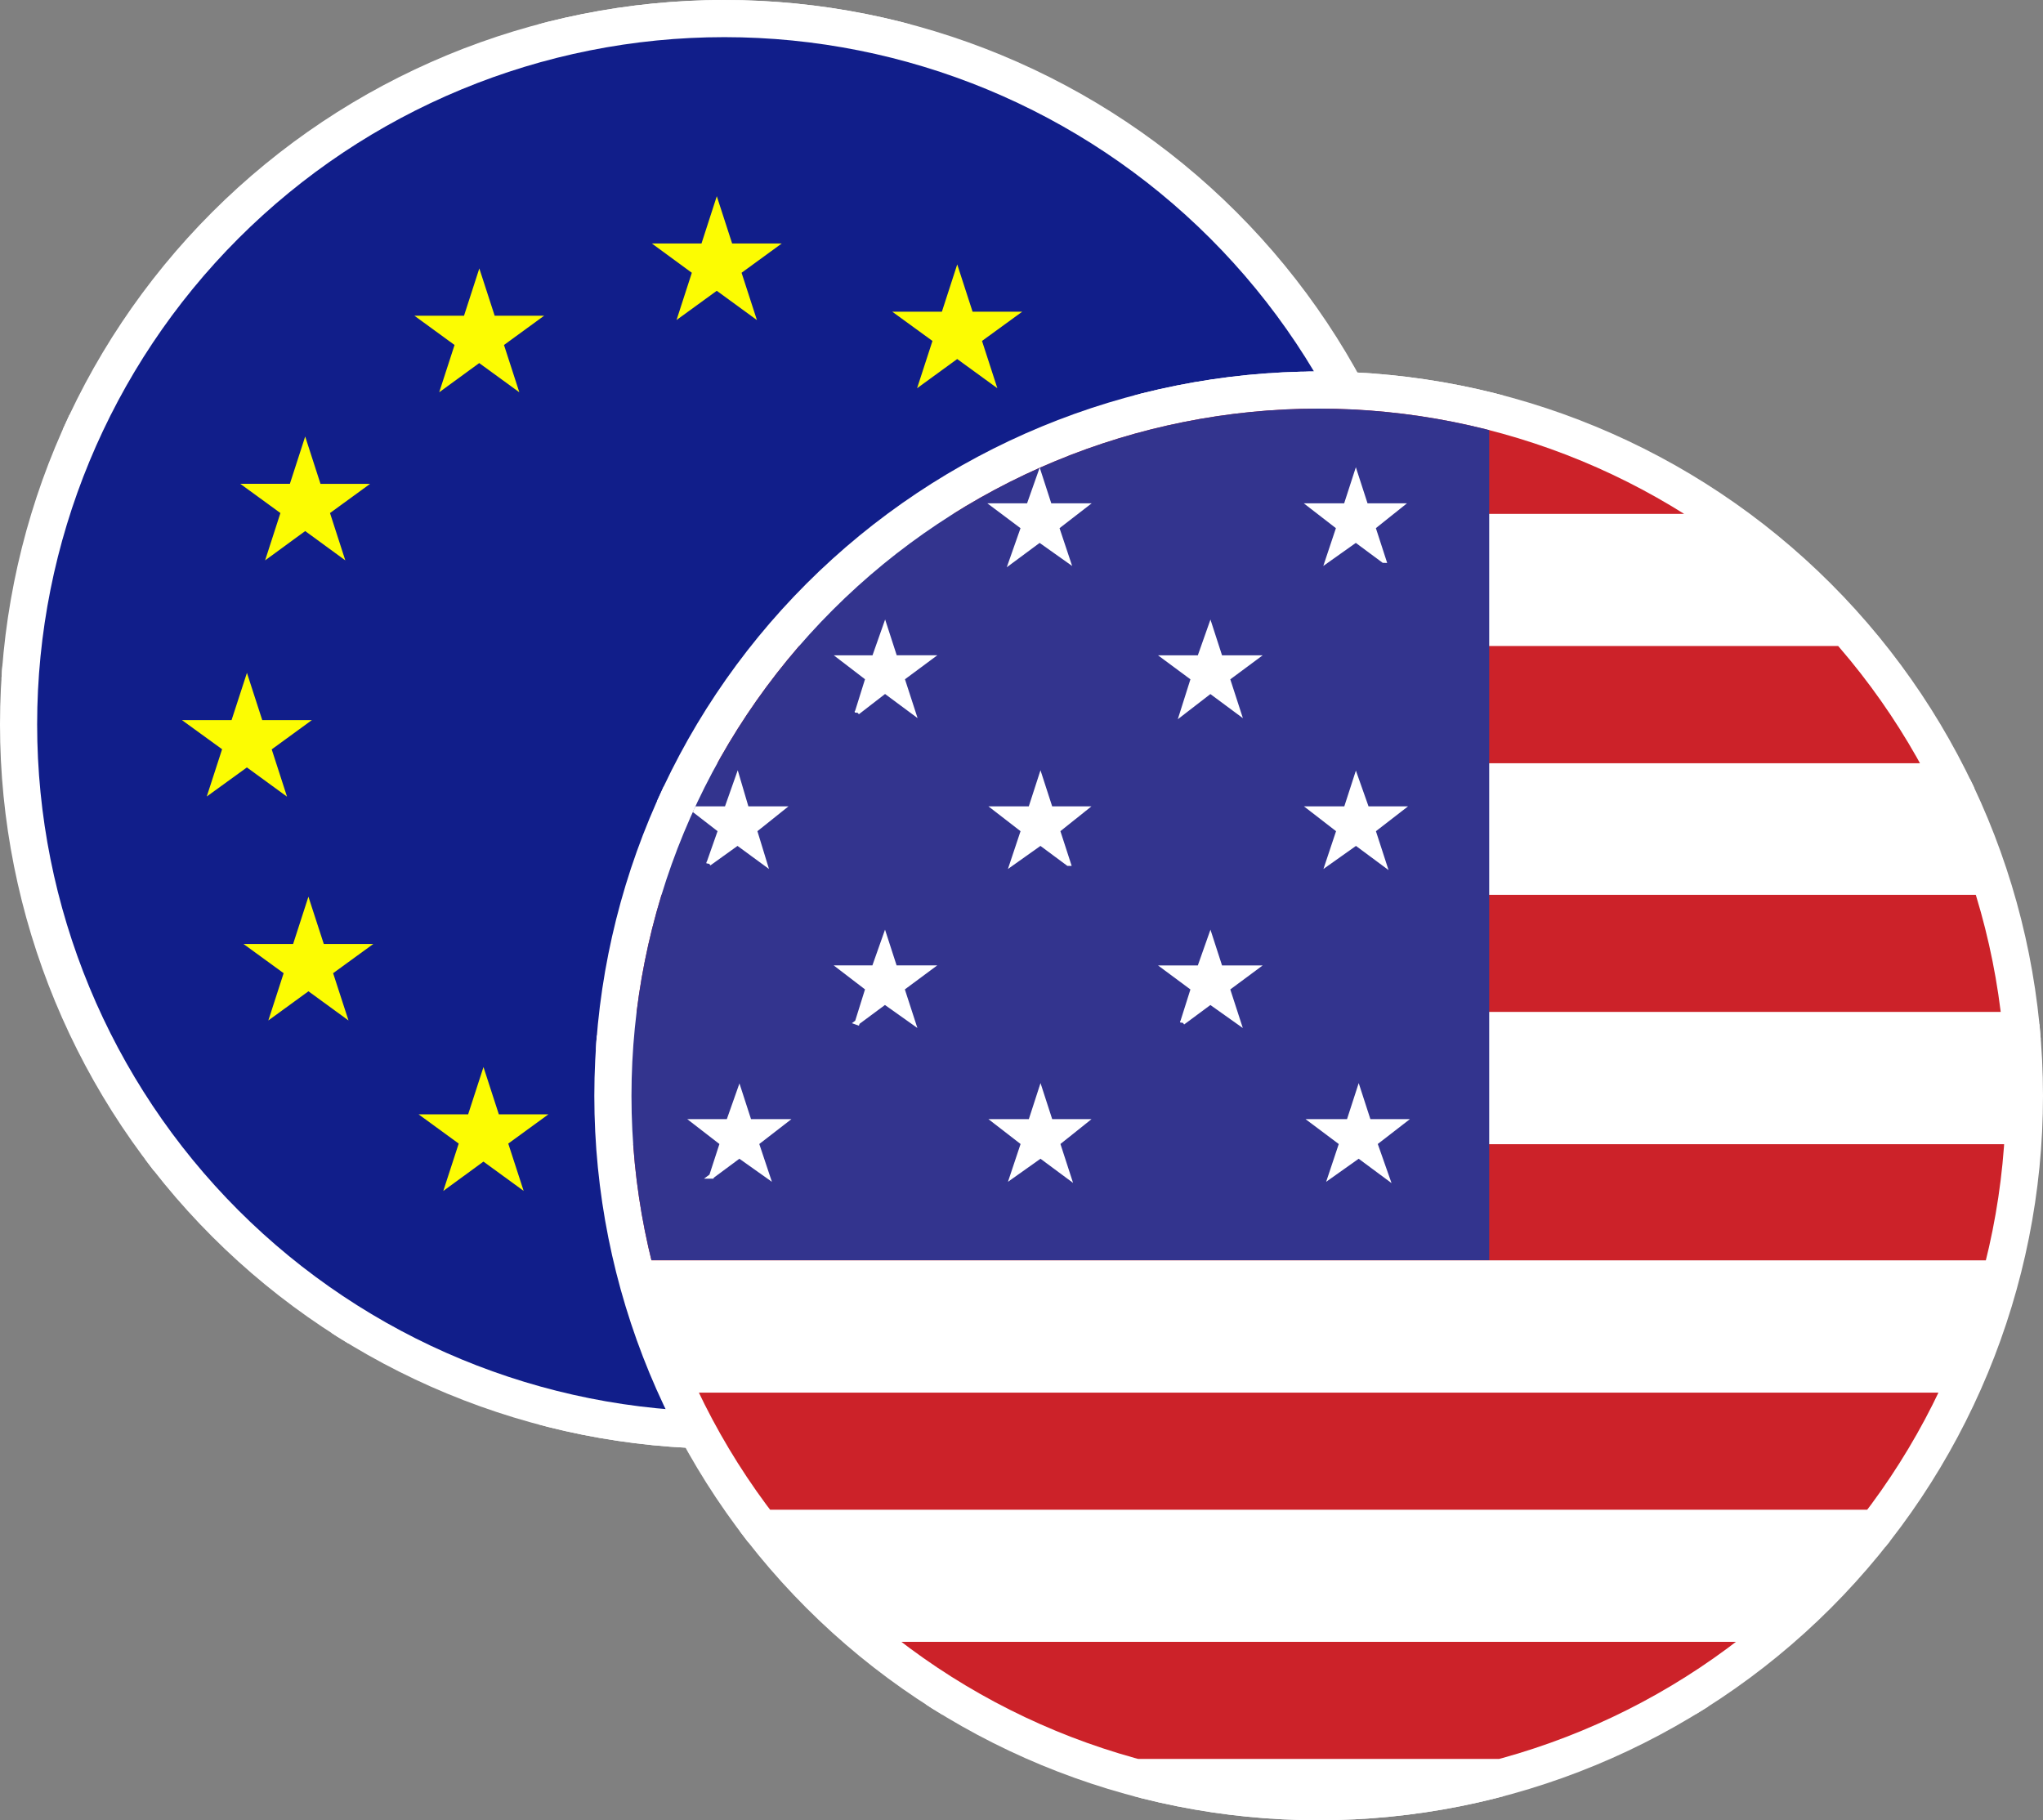
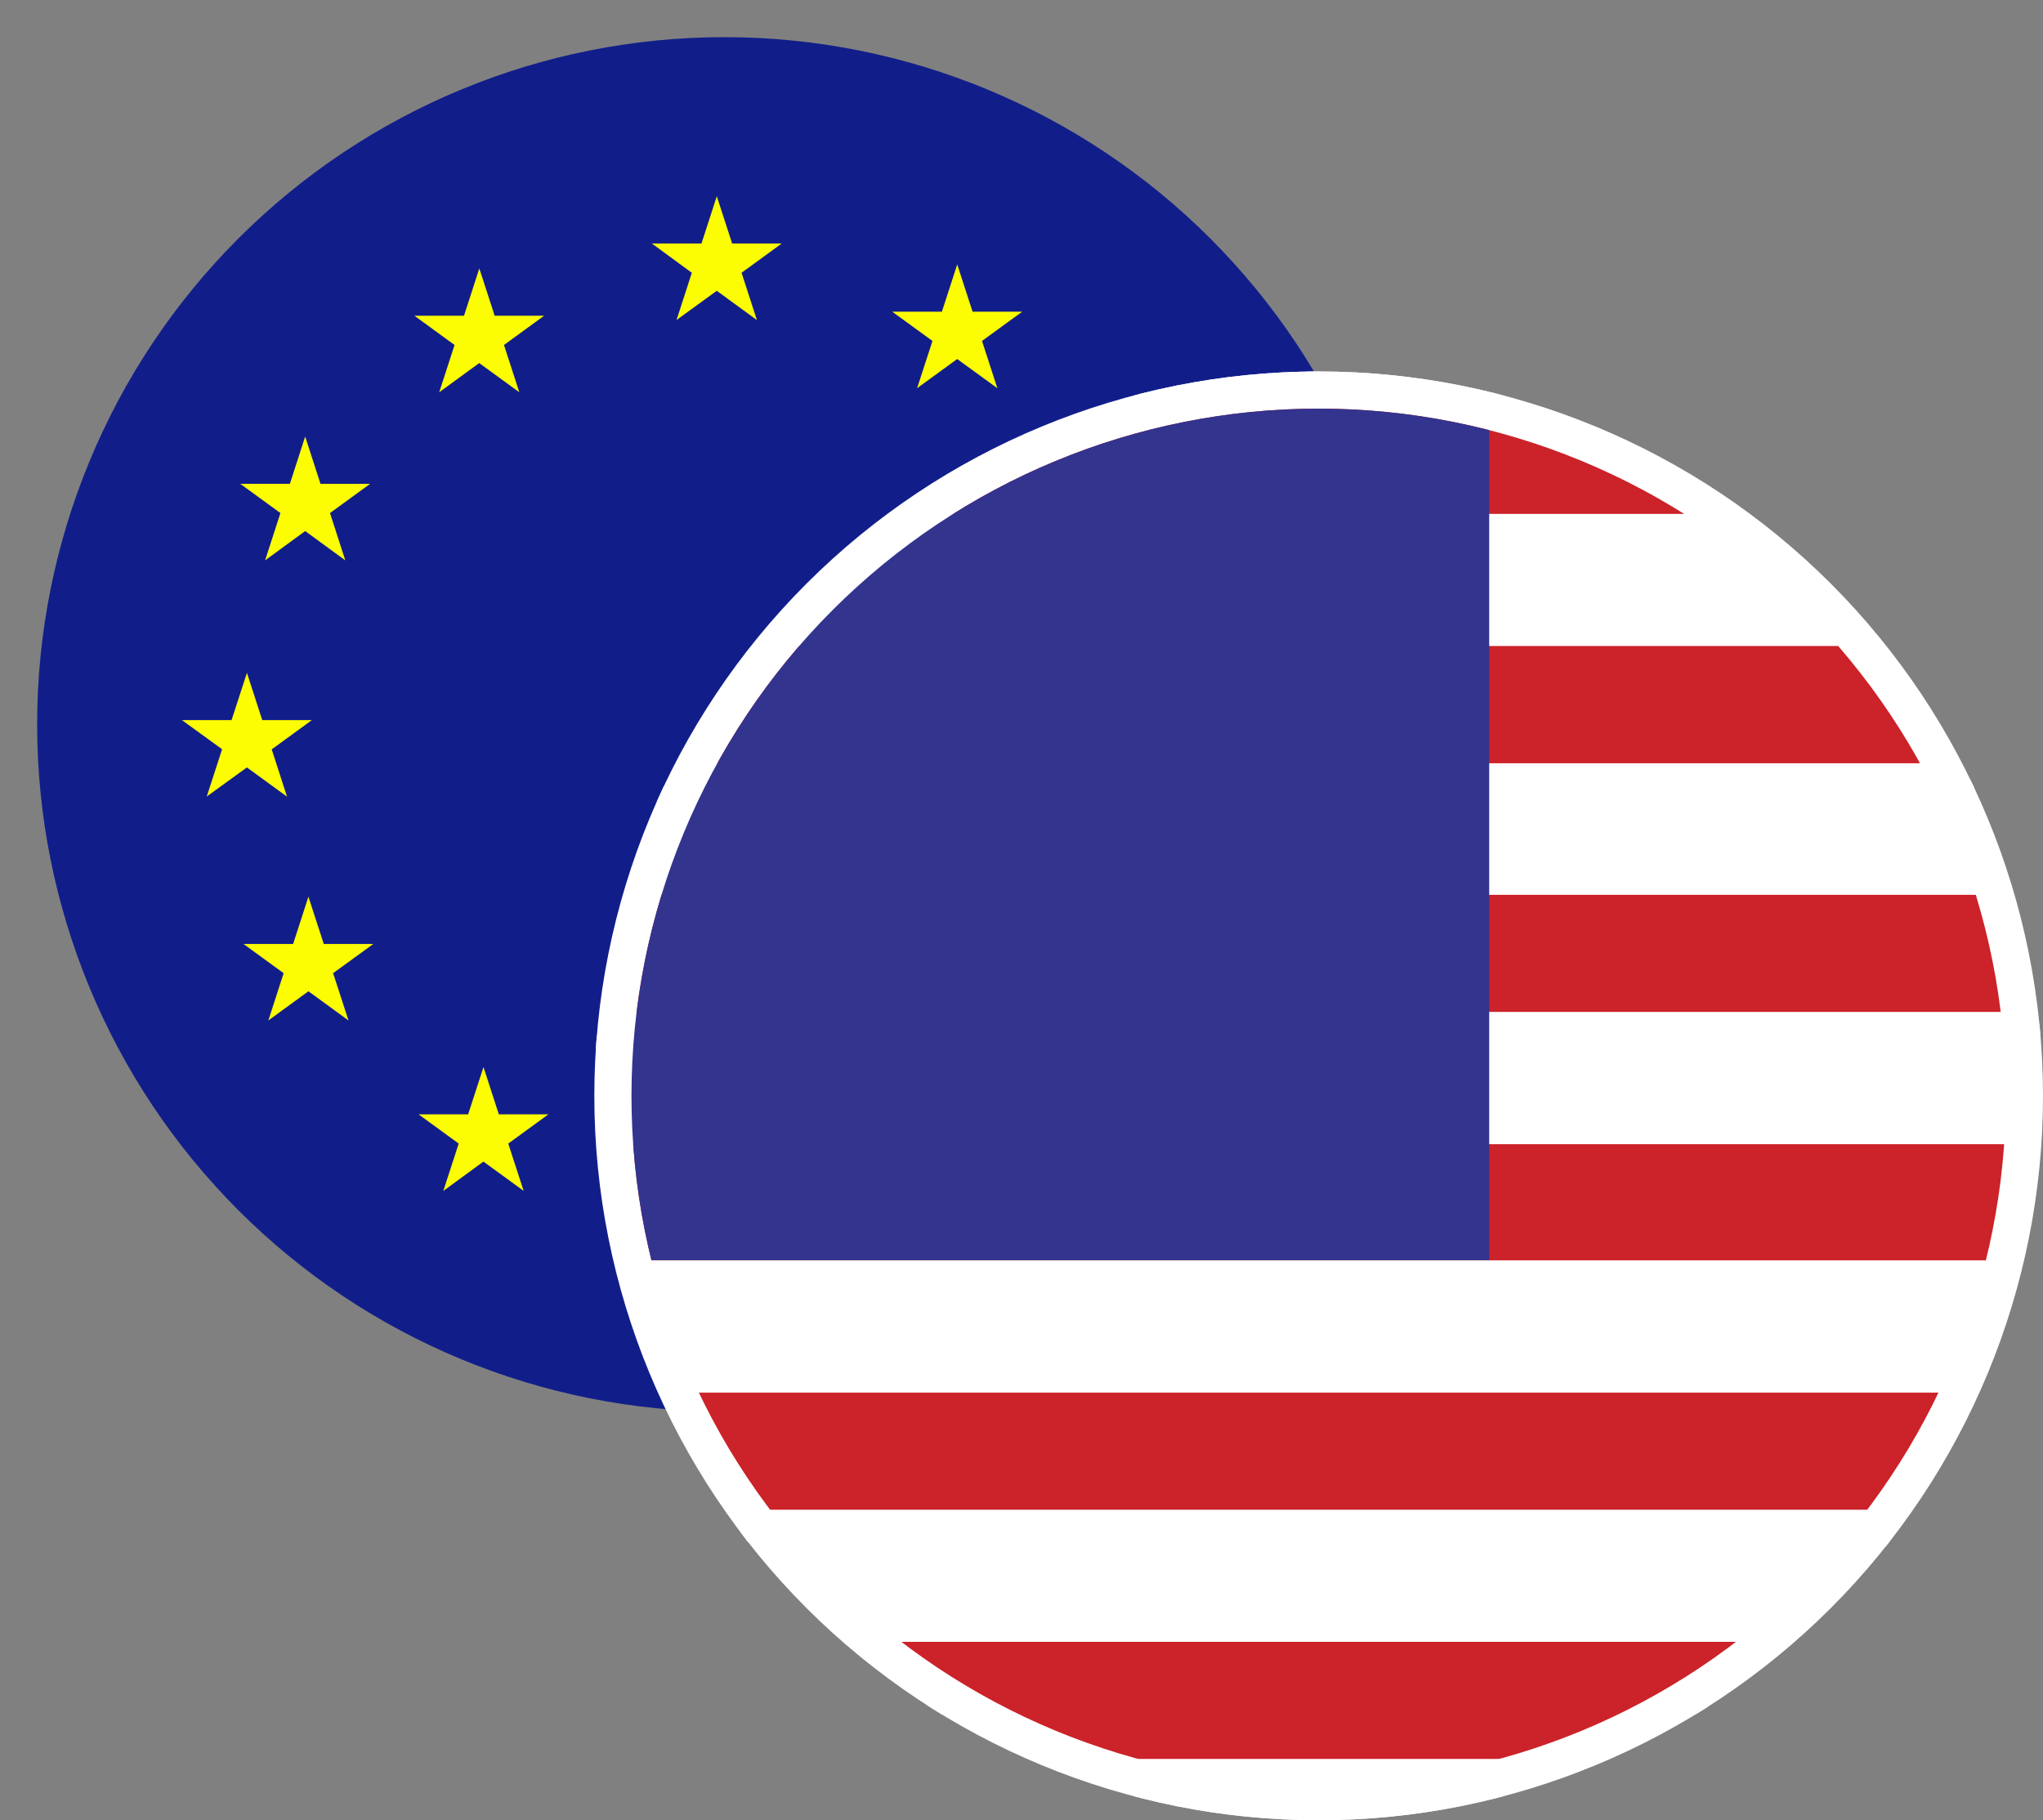
<svg xmlns="http://www.w3.org/2000/svg" width="55" height="49" viewBox="0 0 55 49">
  <rect x="0" y="0" width="55" height="49" fill="#808080" stroke="none" />
  <defs>
    <clipPath id="clip-path">
      <path id="Path_23623" data-name="Path 23623" d="M19.5,0A19.5,19.5,0,1,1,0,19.5,19.5,19.5,0,0,1,19.5,0Z" fill="#fff" stroke="#fff" stroke-width="3" />
    </clipPath>
    <clipPath id="clip-path-2">
      <path id="Path_23623-2" data-name="Path 23623" d="M18.5,0A18.5,18.5,0,1,1,0,18.5,18.5,18.5,0,0,1,18.5,0Z" transform="translate(0 0.089)" fill="#fff" />
    </clipPath>
    <clipPath id="clip-path-5">
      <path id="Path_24049" data-name="Path 24049" d="M8.606,58.326h72.2V10.575H8.606Z" transform="translate(-8.606 -10.575)" fill="#111e8a" />
    </clipPath>
  </defs>
  <g id="EURUSD" transform="translate(-445 -2154)">
    <g id="Icon" transform="translate(445 2153.911)">
      <g id="Mask_Group_241" data-name="Mask Group 241" transform="translate(0 0.089)" clip-path="url(#clip-path)">
        <g id="europe-26" transform="translate(-11.259 -0.843)">
-           <path id="Path_24049-2" data-name="Path 24049" d="M8.606,51.261H70.123V10.575H8.606Z" transform="translate(-8.606 -10.575)" fill="#fff" stroke="#fff" stroke-width="3" />
          <g id="Group_35728" data-name="Group 35728" transform="translate(15.367 5.356)">
-             <path id="Path_24050" data-name="Path 24050" d="M20.209,24.129l.435-1.343-1.139-.83h1.409l.435-1.341.435,1.343H23.19l-1.139.828.434,1.343L21.347,23.3Zm-1.656,6.7.436-1.342-1.14-.83h1.408l.436-1.34.435,1.34h1.409l-1.139.83.435,1.342L19.693,30ZM32.09,43.771l.436-1.34L31.387,41.6h1.408l.435-1.343.436,1.343h1.407l-1.139.829.435,1.34-1.139-.828Zm-6.94-24.41.436-1.341-1.139-.83h1.409l.435-1.342.435,1.342h1.408l-1.14.83.436,1.341-1.139-.829ZM20.3,37.185l.435-1.342L19.6,35.015H21l.435-1.342.436,1.342h1.408l-1.14.829.436,1.342-1.141-.829Zm4.964,4.838.435-1.341-1.139-.831h1.408l.435-1.34.436,1.34h1.409l-1.141.831.436,1.341-1.14-.831ZM38.8,41.884l.436-1.342L38.1,39.713H39.5l.436-1.342.436,1.342h1.407l-1.138.829.433,1.342-1.139-.828Zm4.781-4.745.435-1.341-1.138-.829h1.408l.435-1.342.435,1.342h1.408l-1.139.829.434,1.341-1.139-.829Zm2.07-6.609.434-1.341-1.139-.831h1.408l.436-1.342.433,1.342h1.409l-1.139.831.435,1.341L46.789,29.7Zm-2-6.609.434-1.342-1.139-.829h1.408l.436-1.342.435,1.342h1.408l-1.139.829.436,1.342-1.139-.829Zm-4.941-4.675.436-1.342L38,17.074h1.409l.436-1.341.435,1.341h1.409l-1.14.83.435,1.342-1.139-.829ZM31.884,17.31l.435-1.341-1.139-.83h1.408l.435-1.342.436,1.342h1.407l-1.139.83.436,1.342-1.139-.831Z" transform="translate(-17.849 -13.797)" fill="#fff" stroke="#fff" stroke-width="3" />
-           </g>
+             </g>
        </g>
      </g>
    </g>
    <g id="Icon-2" data-name="Icon" transform="translate(446 2154.911)">
      <g id="Mask_Group_241-2" data-name="Mask Group 241" clip-path="url(#clip-path-2)">
        <g id="europe-26-2" data-name="europe-26" transform="translate(-19.287 -11.286)">
          <path id="Path_24049-3" data-name="Path 24049" d="M8.606,49.175H66.969v-38.6H8.606Z" transform="translate(0 0)" fill="#111e8a" />
          <g id="Group_35728-2" data-name="Group 35728" transform="translate(23.185 15.657)">
            <path id="Path_24050-2" data-name="Path 24050" d="M20.088,23.6l.412-1.274-1.081-.787h1.336l.412-1.273.412,1.274h1.336l-1.08.786.412,1.274-1.08-.789Zm-1.571,6.357.413-1.273L17.849,27.9h1.336l.414-1.272.412,1.272h1.336l-1.081.788.412,1.273-1.08-.787ZM31.359,42.234l.413-1.271-1.08-.787h1.336l.412-1.274.413,1.274h1.335l-1.08.787.412,1.271-1.08-.785ZM24.775,19.075l.413-1.273-1.081-.788h1.336l.412-1.273.413,1.273H27.6l-1.081.788.413,1.273-1.08-.786Zm-4.6,16.911.412-1.273-1.08-.786h1.335l.412-1.273.414,1.273H23l-1.081.786.414,1.273L21.255,35.2Zm4.71,4.589L25.3,39.3l-1.081-.788h1.335l.413-1.272.413,1.272h1.336l-1.082.788.414,1.273-1.082-.788Zm12.842-.132.414-1.273-1.082-.786h1.336l.413-1.273.414,1.273h1.335l-1.079.786.411,1.273-1.08-.786Zm4.535-4.5.412-1.273-1.08-.786H42.93l.413-1.273.413,1.273h1.336l-1.08.786.412,1.273-1.08-.787Zm1.963-6.27.411-1.272-1.08-.788h1.336l.413-1.273.411,1.273h1.336l-1.08.788.413,1.272-1.08-.787Zm-1.9-6.27.412-1.273-1.081-.786h1.336l.414-1.273.413,1.273h1.335l-1.081.786.413,1.273-1.081-.786ZM37.64,18.966l.414-1.273-1.082-.787h1.336l.413-1.273.413,1.273H40.47l-1.082.787.413,1.273L38.72,18.18ZM31.164,17.13l.412-1.272L30.5,15.07h1.336l.412-1.273.413,1.273h1.335l-1.081.788.413,1.273-1.081-.788Z" transform="translate(-17.849 -13.797)" fill="#fcfc02" />
          </g>
        </g>
      </g>
    </g>
    <g id="Icon-3" data-name="Icon" transform="translate(461 2163.911)">
      <g id="Mask_Group_241-3" data-name="Mask Group 241" transform="translate(0 0.089)" clip-path="url(#clip-path)">
        <g id="europe-26-3" data-name="europe-26" transform="translate(-11.259 -0.843)">
          <path id="Path_24049-4" data-name="Path 24049" d="M8.606,51.261H70.123V10.575H8.606Z" transform="translate(-8.606 -10.575)" fill="#fff" stroke="#fff" stroke-width="3" />
          <g id="Group_35728-3" data-name="Group 35728" transform="translate(15.367 5.356)">
            <path id="Path_24050-3" data-name="Path 24050" d="M20.209,24.129l.435-1.343-1.139-.83h1.409l.435-1.341.435,1.343H23.19l-1.139.828.434,1.343L21.347,23.3Zm-1.656,6.7.436-1.342-1.14-.83h1.408l.436-1.34.435,1.34h1.409l-1.139.83.435,1.342L19.693,30ZM32.09,43.771l.436-1.34L31.387,41.6h1.408l.435-1.343.436,1.343h1.407l-1.139.829.435,1.34-1.139-.828Zm-6.94-24.41.436-1.341-1.139-.83h1.409l.435-1.342.435,1.342h1.408l-1.14.83.436,1.341-1.139-.829ZM20.3,37.185l.435-1.342L19.6,35.015H21l.435-1.342.436,1.342h1.408l-1.14.829.436,1.342-1.141-.829Zm4.964,4.838.435-1.341-1.139-.831h1.408l.435-1.34.436,1.34h1.409l-1.141.831.436,1.341-1.14-.831ZM38.8,41.884l.436-1.342L38.1,39.713H39.5l.436-1.342.436,1.342h1.407l-1.138.829.433,1.342-1.139-.828Zm4.781-4.745.435-1.341-1.138-.829h1.408l.435-1.342.435,1.342h1.408l-1.139.829.434,1.341-1.139-.829Zm2.07-6.609.434-1.341-1.139-.831h1.408l.436-1.342.433,1.342h1.409l-1.139.831.435,1.341L46.789,29.7Zm-2-6.609.434-1.342-1.139-.829h1.408l.436-1.342.435,1.342h1.408l-1.139.829.436,1.342-1.139-.829Zm-4.941-4.675.436-1.342L38,17.074h1.409l.436-1.341.435,1.341h1.409l-1.14.83.435,1.342-1.139-.829ZM31.884,17.31l.435-1.341-1.139-.83h1.408l.435-1.342.436,1.342h1.407l-1.139.83.436,1.342-1.139-.831Z" transform="translate(-17.849 -13.797)" fill="#fff" stroke="#fff" stroke-width="3" />
          </g>
        </g>
      </g>
    </g>
    <g id="Icon-4" data-name="Icon" transform="translate(462 2164.911)">
      <g id="Mask_Group_241-4" data-name="Mask Group 241" clip-path="url(#clip-path-2)">
        <g id="europe-26-4" data-name="europe-26" transform="translate(-20.287 -11.185)">
          <g id="Mask_Group_242" data-name="Mask Group 242" transform="translate(19.606 8.575)" clip-path="url(#clip-path-5)">
            <g id="united-states-flag" transform="translate(0 2.284)">
-               <path id="Path_24051" data-name="Path 24051" d="M.019.019H72.177V43.16H.019Z" transform="translate(0.005 0.005)" fill="#fff" fill-rule="evenodd" />
              <path id="Path_24052" data-name="Path 24052" d="M0,40.008H72.158V43.16H0Zm0-6.4H72.158V36.76H0ZM0,26.9H72.158v3.152H0Zm0-6.689H72.158v3.128H0Zm0-6.713H72.158v3.152H0ZM0,6.8H72.158V9.956H0V6.8ZM0,.019H72.158V3.244H0Z" transform="translate(0 0.005)" fill="#cc2229" fill-rule="evenodd" />
              <path id="Path_24053" data-name="Path 24053" d="M0,0H23.772V23.339H0Z" fill="#33348e" fill-rule="evenodd" />
-               <path id="Path_24054" data-name="Path 24054" d="M20.558,20.653l-.313-.89.746-.577h-.914l-.265-.818-.265.818h-.962l.77.577-.289.866.746-.529Zm-18.166,0,.289-.89-.746-.577h.914l.289-.818.265.818h.938l-.746.577.289.866L3.138,20.1l-.746.553Zm3.922-4.138L6.6,15.6l-.722-.553h.89l.289-.818.265.818h.938l-.746.553.289.89-.746-.529-.746.553Zm0-8.349L6.6,7.251,5.881,6.7h.89L7.06,5.88l.265.818h.938l-.746.553.289.89L7.06,7.588l-.746.577Zm8.758,0,.289-.914L14.615,6.7h.914l.289-.818.265.818h.938l-.746.553.289.89-.746-.553Zm0,8.349.289-.914-.746-.553h.914l.289-.818.265.818h.938l-.746.553.289.89-.746-.529-.746.553Zm-3.08,4.138-.289-.89.722-.577h-.914l-.265-.818-.265.818h-.938l.746.577-.289.866.746-.529Zm8.493-8.421-.289-.89.746-.577h-.914l-.289-.818-.265.818h-.938l.746.577-.289.866.746-.529.746.553Zm-18.166,0,.313-.89-.746-.577H2.8l.289-.818.241.818h.938l-.722.577.265.866-.722-.529-.77.553Zm9.672,0-.289-.89.722-.577h-.914l-.265-.818-.265.818h-.938l.746.577-.289.866.746-.529.746.553Zm8.493-8.157-.289-.89.722-.577H20l-.265-.818-.265.818h-.938l.746.577-.289.866.746-.529.746.553Zm-18.166,0,.313-.89-.746-.577H2.8l.265-.818.265.818h.938l-.722.577.265.866-.746-.529Zm8.157,0,.313-.89-.77-.577h.914l.289-.818.265.818h.938l-.746.577.289.866-.746-.529-.746.553Z" transform="translate(0.447 0.424)" fill="#fff" stroke="#fff" stroke-width="0.136" fill-rule="evenodd" />
              <path id="Path_24055" data-name="Path 24055" d="M.019.019H72.177V43.16H.019Z" transform="translate(0.005 0.005)" fill="none" stroke="#000" stroke-width="0.028" />
            </g>
          </g>
        </g>
      </g>
    </g>
  </g>
</svg>